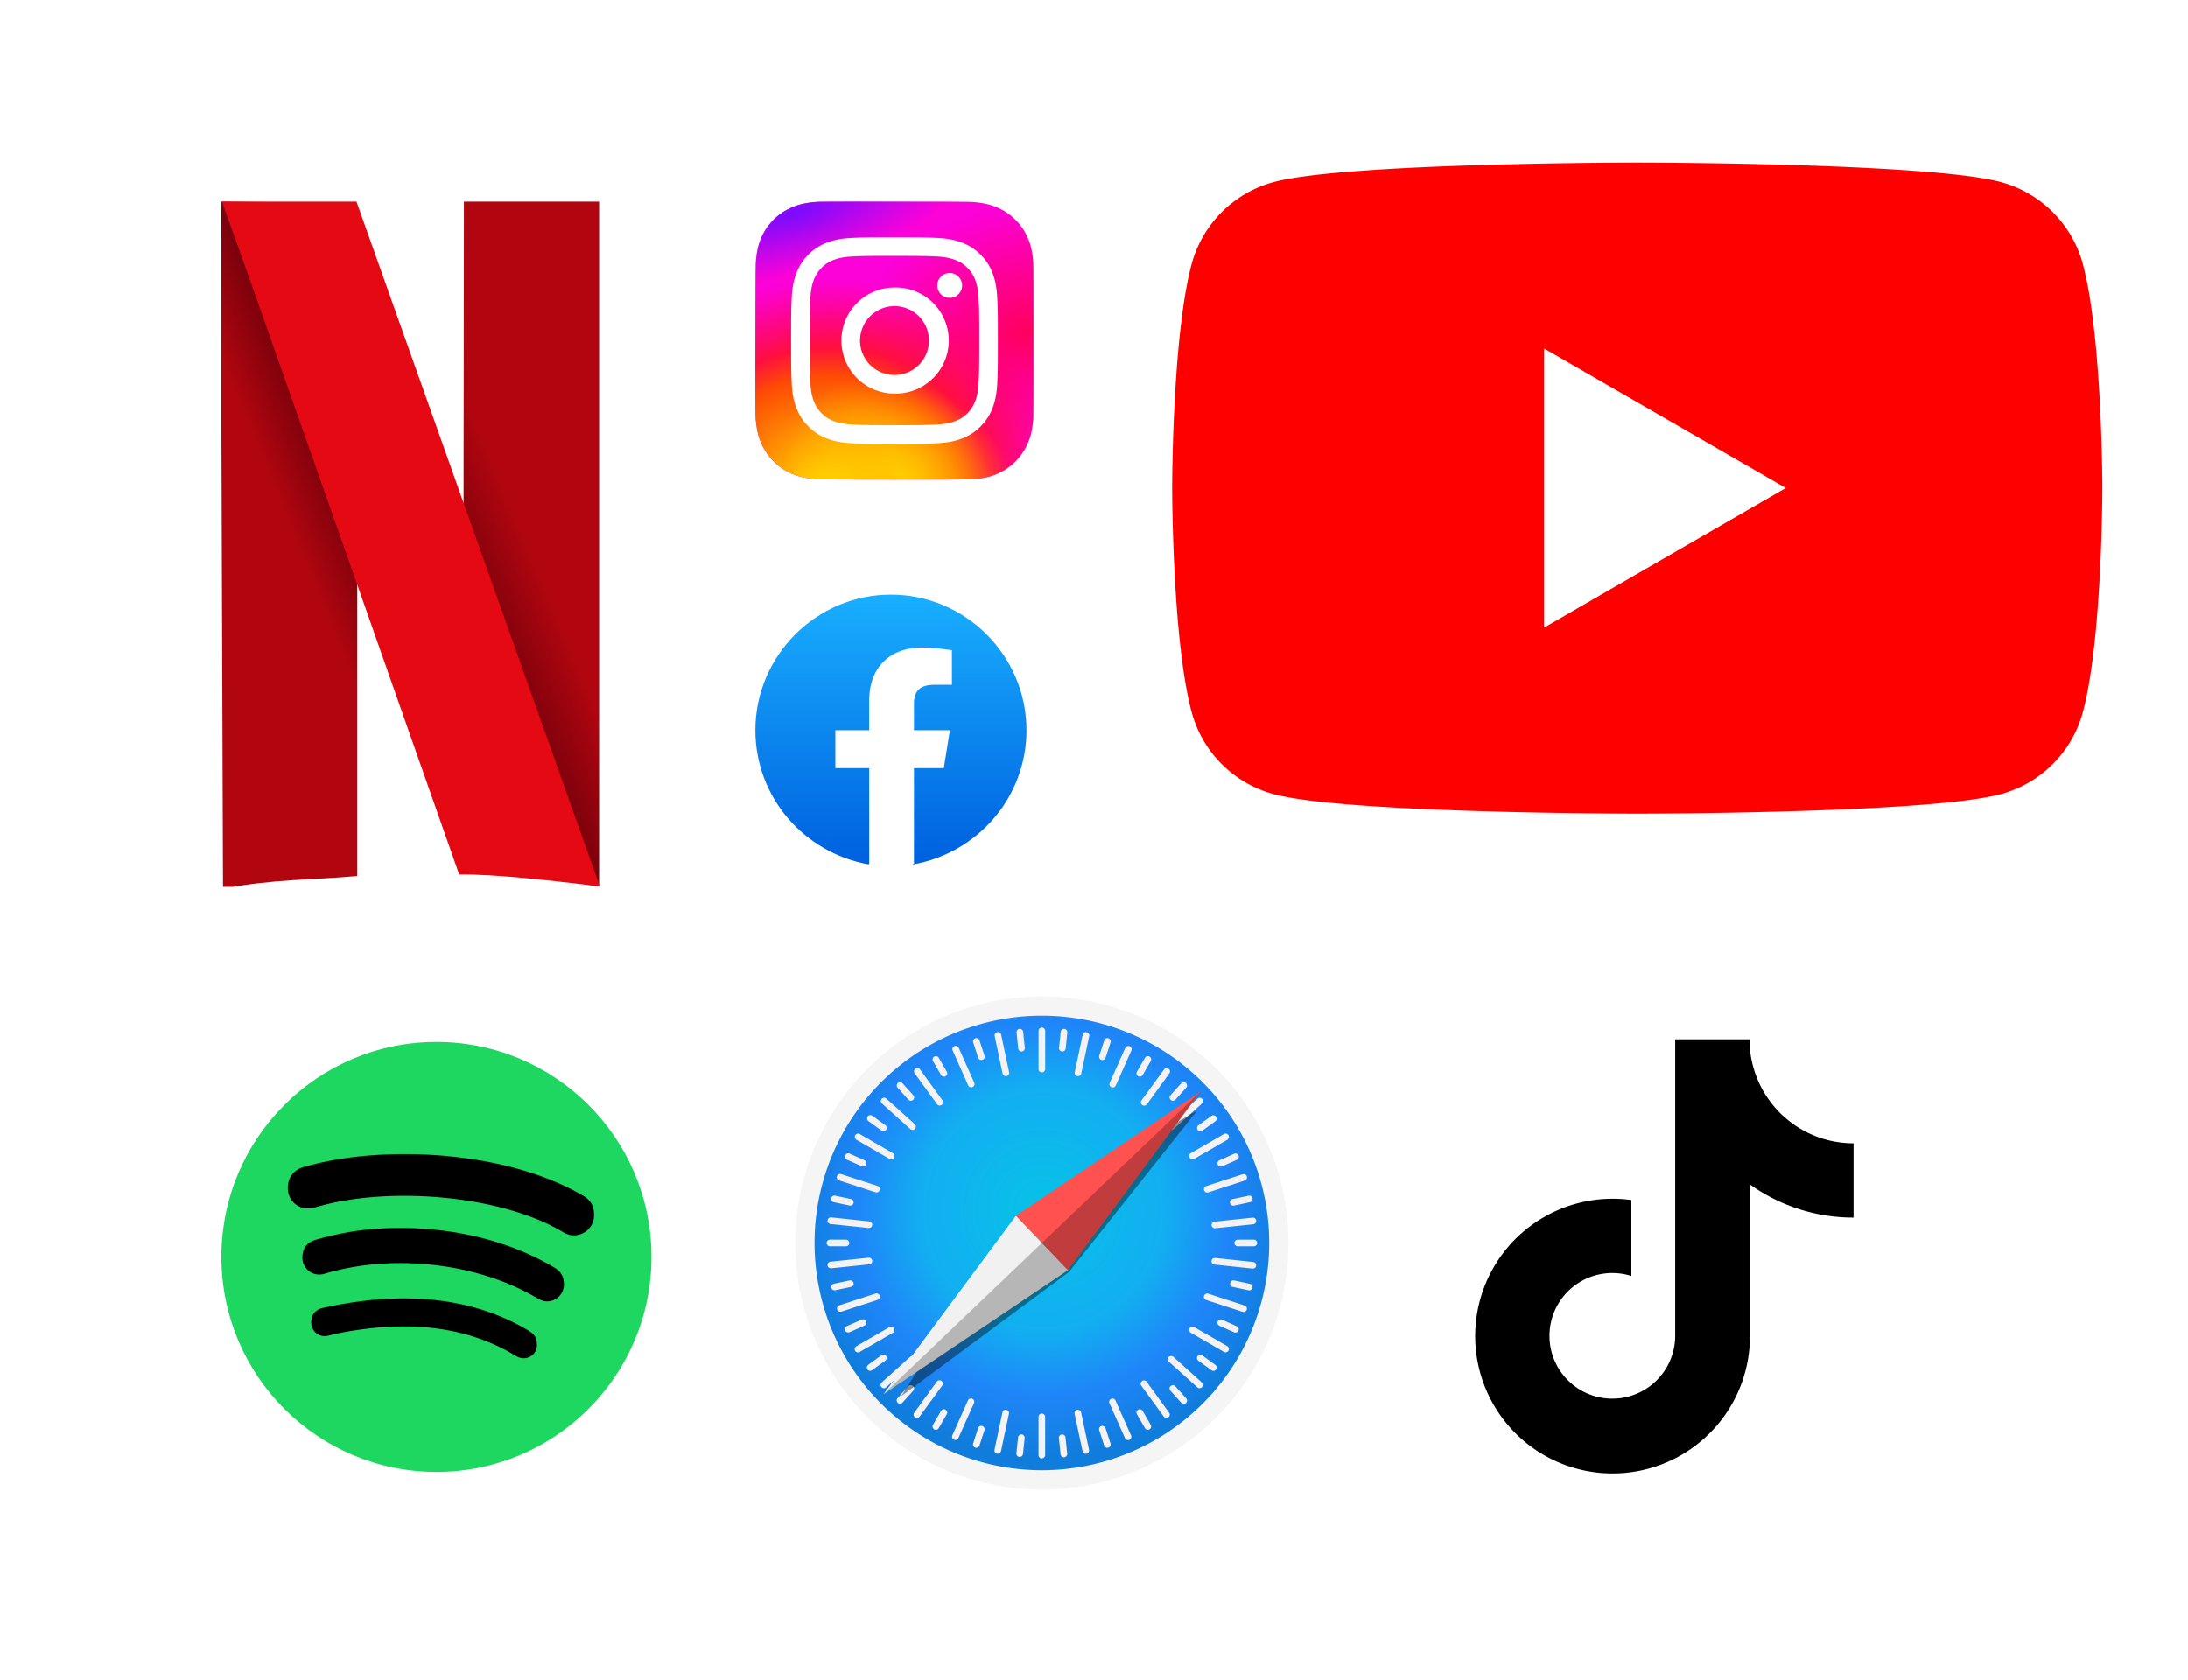
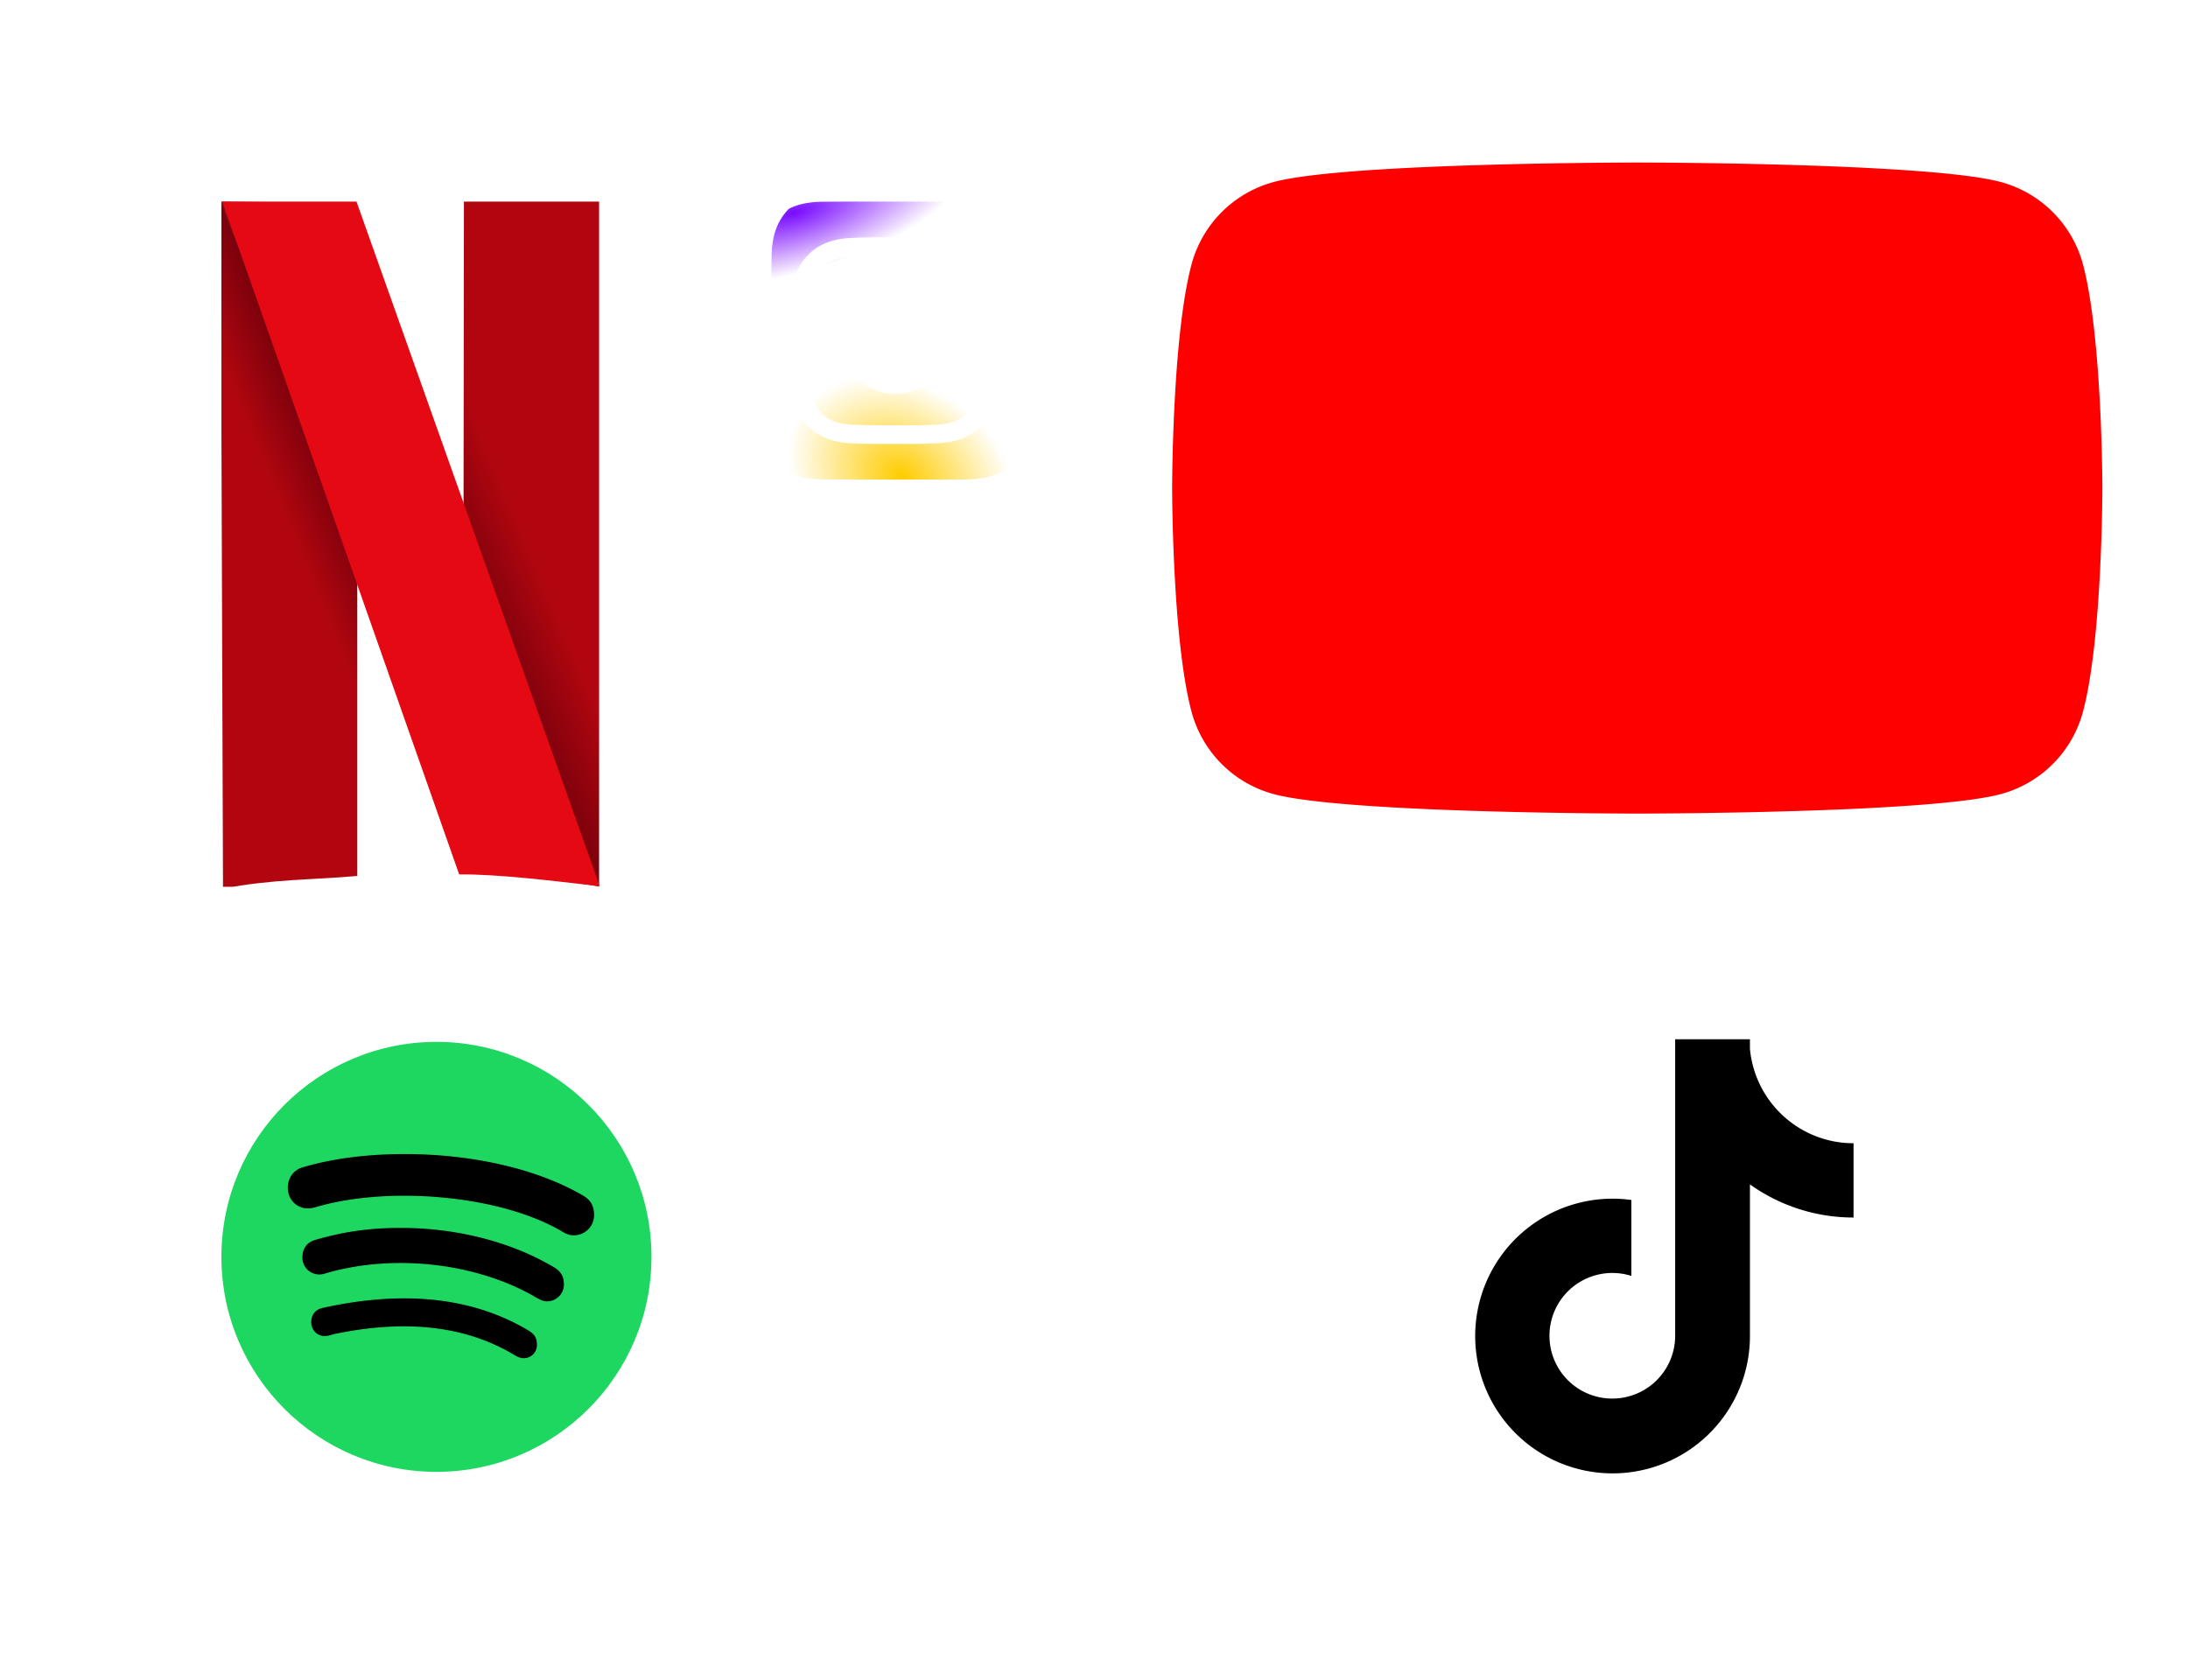
<svg xmlns="http://www.w3.org/2000/svg" width="168" height="129" fill="none">
  <filter id="i" width="23.539" height="22.761" x="68.794" y="84.869" color-interpolation-filters="sRGB" filterUnits="userSpaceOnUse">
    <feFlood flood-opacity="0" result="BackgroundImageFix" />
    <feBlend in="SourceGraphic" in2="BackgroundImageFix" result="shape" />
    <feGaussianBlur result="effect1_foregroundBlur_8210_6658" stdDeviation=".204" />
  </filter>
  <linearGradient id="b" x1="21.119" x2="28.666" y1="37.782" y2="34.694" gradientUnits="userSpaceOnUse">
    <stop offset="0" stop-color="#b1060f" />
    <stop offset=".546" stop-color="#7b010c" />
    <stop offset="1" stop-color="#e50914" stop-opacity="0" />
  </linearGradient>
  <linearGradient id="c" x1="41.017" x2="33.298" y1="42.928" y2="46.187" gradientUnits="userSpaceOnUse">
    <stop offset="0" stop-color="#b1060f" />
    <stop offset=".625" stop-color="#7b010c" />
    <stop offset="1" stop-color="#b1060f" stop-opacity="0" />
  </linearGradient>
  <radialGradient id="h" cx="80.077" cy="92.909" r="18.937" gradientUnits="userSpaceOnUse">
    <stop offset="0" stop-color="#06c2e7" />
    <stop offset=".25" stop-color="#0db8ec" />
    <stop offset=".5" stop-color="#12aef1" />
    <stop offset=".75" stop-color="#1f86f9" />
    <stop offset="1" stop-color="#107ddd" />
  </radialGradient>
  <radialGradient id="k" cx="0" cy="0" r="1" gradientTransform="matrix(-13.132 3.704 -2.668 -9.461 78.667 25.492)" gradientUnits="userSpaceOnUse">
    <stop offset="0" stop-color="#ff005f" />
    <stop offset="1" stop-color="#fc01d8" />
  </radialGradient>
  <radialGradient id="l" cx="0" cy="0" r="1" gradientTransform="matrix(0 -17.046 18.085 0 63.674 38.482)" gradientUnits="userSpaceOnUse">
    <stop offset="0" stop-color="#fc0" />
    <stop offset=".124" stop-color="#fc0" />
    <stop offset=".567" stop-color="#fe4a05" />
    <stop offset=".694" stop-color="#ff0f3f" />
    <stop offset="1" stop-color="#fe0657" stop-opacity="0" />
  </radialGradient>
  <radialGradient id="m" cx="0" cy="0" r="1" gradientTransform="matrix(3.538 -6.096 7.936 4.606 69.219 36.536)" gradientUnits="userSpaceOnUse">
    <stop offset="0" stop-color="#fc0" />
    <stop offset="1" stop-color="#fc0" stop-opacity="0" />
  </radialGradient>
  <radialGradient id="n" cx="0" cy="0" r="1" gradientTransform="matrix(-12.988 3.657 -1.246 -4.425 60.9 16.352)" gradientUnits="userSpaceOnUse">
    <stop offset="0" stop-color="#780cff" />
    <stop offset="1" stop-color="#820bff" stop-opacity="0" />
  </radialGradient>
  <linearGradient id="p" x1="68.409" x2="68.409" y1="65.759" y2="45.663" gradientUnits="userSpaceOnUse">
    <stop offset="0" stop-color="#0062e0" />
    <stop offset="1" stop-color="#19afff" />
  </linearGradient>
  <clipPath id="a">
    <path d="M17 15.483h29v52.62H17z" />
  </clipPath>
  <clipPath id="d">
    <path d="M90 12.483h71.425v50H90z" />
  </clipPath>
  <clipPath id="e">
    <path d="M90.004 12.483h71.425v50H90.004z" />
  </clipPath>
  <clipPath id="f">
    <path d="M17 79.483h33.023v34.088H17z" />
  </clipPath>
  <clipPath id="g">
-     <path d="M60 76.483h40v39.781H60z" />
-   </clipPath>
+     </clipPath>
  <clipPath id="j">
    <path d="M58 15.483h21.354v21.354H58z" />
  </clipPath>
  <clipPath id="o">
-     <path d="M58 45.667h20.816v20.816H58z" />
-   </clipPath>
+     </clipPath>
  <g clip-path="url(#a)">
    <path fill="url(#b)" d="m16.941 15.422.182 52.822c3.856-.742 6.888-.661 10.31-.97V15.483z" />
    <path fill="url(#c)" d="M35.621 15.483h10.492l.121 52.64-10.674-1.759z" />
    <path fill="#e50914" d="M17.063 15.483c.242.606 18.193 51.67 18.193 51.67 2.95-.022 6.905.46 10.795.91l-18.679-52.58z" />
  </g>
  <g clip-path="url(#d)">
    <g clip-path="url(#e)">
      <path fill="red" d="M159.932 20.29a8.95 8.95 0 0 0-6.315-6.314c-5.568-1.493-27.905-1.493-27.905-1.493s-22.336 0-27.904 1.493a8.95 8.95 0 0 0-6.315 6.315C90 25.859 90 37.483 90 37.483s0 11.624 1.493 17.192a8.94 8.94 0 0 0 6.315 6.314c5.568 1.494 27.904 1.494 27.904 1.494s22.337 0 27.905-1.494a8.94 8.94 0 0 0 6.315-6.314c1.493-5.568 1.493-17.192 1.493-17.192s-.006-11.624-1.493-17.192" />
-       <path fill="#fff" d="m118.562 48.196 18.556-10.712-18.556-10.713z" />
    </g>
  </g>
  <path fill="#000" d="M140.649 87.626a7.99 7.99 0 0 1-6.284-7.075v-.735h-5.741v22.787a4.828 4.828 0 0 1-8.669 2.905 4.825 4.825 0 0 1 5.305-7.517v-5.833a10.548 10.548 0 1 0 9.105 10.447V90.961a13.64 13.64 0 0 0 7.955 2.544V87.8a8 8 0 0 1-1.671-.174" />
  <g clip-path="url(#f)">
    <path fill="#1ed760" d="M33.512 80.016C24.397 80.016 17 87.412 17 96.527s7.397 16.512 16.512 16.512 16.511-7.397 16.511-16.512-7.397-16.511-16.511-16.511" />
    <path fill="#000" d="M44.07 94.87c-.345 0-.558-.087-.858-.26-4.74-2.83-13.216-3.51-18.702-1.978-.24.067-.54.173-.86.173-.878 0-1.55-.685-1.55-1.57 0-.906.559-1.419 1.158-1.592 2.344-.686 4.967-1.012 7.823-1.012 4.86 0 9.954 1.012 13.676 3.182.519.3.858.713.858 1.505 0 .906-.732 1.551-1.544 1.551m-2.063 5.073c-.346 0-.58-.153-.82-.28-4.16-2.463-10.365-3.455-15.885-1.957-.32.086-.493.173-.792.173-.713 0-1.292-.58-1.292-1.292s.346-1.185 1.032-1.378c1.851-.52 3.742-.906 6.512-.906 4.32 0 8.495 1.072 11.784 3.03.54.32.752.732.752 1.311a1.29 1.29 0 0 1-1.291 1.299m-1.791 4.367c-.28 0-.453-.086-.713-.239-4.154-2.504-8.988-2.61-13.761-1.632-.26.067-.6.173-.793.173-.646 0-1.052-.512-1.052-1.051 0-.686.406-1.012.906-1.119 5.453-1.205 11.025-1.099 15.779 1.744.406.26.646.493.646 1.099s-.473 1.025-1.012 1.025" />
  </g>
  <g clip-path="url(#g)">
    <path fill="#f5f5f5" d="M98.937 95.455a18.93 18.93 0 0 1-11.69 17.495 18.93 18.93 0 0 1-20.638-4.105 18.936 18.936 0 1 1 32.328-13.39" />
    <path fill="url(#h)" d="M97.452 95.454a17.454 17.454 0 1 1-34.908 0 17.454 17.454 0 0 1 34.908 0" />
    <path fill="#f4f2f3" d="M79.998 78.911a.254.254 0 0 0-.254.255V82.1a.254.254 0 1 0 .508 0v-2.935a.254.254 0 0 0-.254-.255m-1.665.105a.254.254 0 0 0-.278.28l.128 1.228a.254.254 0 1 0 .506-.053l-.128-1.228a.254.254 0 0 0-.228-.227m3.341.002a.254.254 0 0 0-.228.226l-.129 1.228a.254.254 0 1 0 .506.054l.13-1.228a.254.254 0 0 0-.279-.28m-5.05.246a.254.254 0 0 0-.248.307l.607 2.872a.254.254 0 1 0 .498-.105l-.608-2.872a.254.254 0 0 0-.25-.202m6.76.003a.254.254 0 0 0-.25.201l-.61 2.872a.254.254 0 1 0 .498.105l.61-2.87a.254.254 0 0 0-.248-.308m-8.393.458a.254.254 0 0 0-.264.332l.382 1.174a.254.254 0 1 0 .484-.157L75.21 79.9a.25.25 0 0 0-.22-.175m10.016 0a.25.25 0 0 0-.22.175l-.382 1.174a.254.254 0 1 0 .484.158l.382-1.175a.254.254 0 0 0-.264-.332m-11.63.59a.254.254 0 0 0-.228.358l1.193 2.682a.254.254 0 1 0 .465-.207l-1.193-2.682a.25.25 0 0 0-.237-.15m13.262.01a.26.26 0 0 0-.237.15l-1.196 2.68a.254.254 0 0 0 .129.337c.128.057.278 0 .336-.129l1.196-2.68a.254.254 0 0 0-.228-.359m-14.76.783a.254.254 0 0 0-.238.381l.618 1.07a.254.254 0 1 0 .44-.255l-.617-1.07a.25.25 0 0 0-.203-.126m16.238 0a.25.25 0 0 0-.203.127l-.617 1.069a.254.254 0 1 0 .44.254l.618-1.069a.254.254 0 0 0-.238-.381m-17.692.907a.256.256 0 0 0-.198.404l1.724 2.376a.254.254 0 1 0 .412-.299l-1.724-2.376a.25.25 0 0 0-.214-.105m19.165.013a.25.25 0 0 0-.215.105l-1.727 2.373a.254.254 0 1 0 .412.3l1.726-2.374a.254.254 0 0 0-.196-.404m-20.466 1.078a.254.254 0 0 0-.202.425l.826.917a.254.254 0 1 0 .378-.34l-.826-.918a.25.25 0 0 0-.176-.084m21.75.001a.25.25 0 0 0-.176.084l-.827.918a.254.254 0 1 0 .379.34l.826-.917a.254.254 0 0 0-.203-.425m-22.996 1.196a.254.254 0 0 0-.157.443l2.182 1.964a.254.254 0 1 0 .34-.378l-2.181-1.964a.25.25 0 0 0-.184-.065m24.248.008a.25.25 0 0 0-.184.065l-2.183 1.962a.254.254 0 1 0 .34.379l2.183-1.962a.254.254 0 0 0-.157-.444m-25.284 1.324a.254.254 0 0 0-.158.46l.999.726a.254.254 0 1 0 .3-.412l-1-.725a.26.26 0 0 0-.14-.049m26.319.01a.25.25 0 0 0-.141.048l-1 .725a.254.254 0 1 0 .3.412l.999-.725a.254.254 0 0 0-.158-.46m-27.287 1.411a.254.254 0 0 0-.11.474l2.542 1.468a.254.254 0 1 0 .255-.44l-2.542-1.468a.25.25 0 0 0-.145-.034m28.248 0a.25.25 0 0 0-.145.034l-2.542 1.468a.254.254 0 1 0 .255.44l2.542-1.467a.254.254 0 0 0-.11-.475m-28.98 1.515a.254.254 0 0 0-.109.487l1.127.503a.254.254 0 1 0 .208-.464l-1.128-.503a.3.3 0 0 0-.098-.023m29.717.01a.3.3 0 0 0-.098.023l-1.128.502a.254.254 0 1 0 .207.465l1.128-.502a.254.254 0 0 0-.109-.487m-30.37 1.574a.254.254 0 0 0-.057.496l2.79.909a.254.254 0 1 0 .158-.484l-2.79-.91a.3.3 0 0 0-.101-.011m31.022.01a.3.3 0 0 0-.1.012l-2.792.908a.254.254 0 1 0 .157.484l2.792-.907a.254.254 0 0 0-.057-.496M64.08 91.819a.254.254 0 0 0-.055.504l1.209.256a.254.254 0 1 0 .105-.498l-1.207-.256a.3.3 0 0 0-.052-.006m31.832.003a.3.3 0 0 0-.051.005l-1.208.256a.255.255 0 1 0 .106.498l1.208-.256a.254.254 0 0 0-.055-.504m-32.14 1.669a.254.254 0 0 0-.227.227.254.254 0 0 0 .226.28l2.919.308a.254.254 0 1 0 .053-.506l-2.919-.309a.3.3 0 0 0-.051 0m32.45.022a.2.2 0 0 0-.052 0l-2.919.305a.254.254 0 1 0 .053.506l2.92-.305a.254.254 0 0 0-.002-.506m-32.499 1.69a.254.254 0 1 0 0 .508h1.235a.254.254 0 1 0 0-.509zm31.311 0a.254.254 0 1 0 0 .508h1.235a.254.254 0 1 0 0-.509zm-28.294 1.387a.2.2 0 0 0-.052 0l-2.92.304a.254.254 0 1 0 .054.507l2.919-.305a.254.254 0 0 0-.001-.506m26.51.018a.254.254 0 0 0-.001.506l2.919.309a.254.254 0 1 0 .053-.507l-2.919-.308a.3.3 0 0 0-.051 0m-27.965 1.719a.3.3 0 0 0-.052.005l-1.208.257a.254.254 0 1 0 .106.498l1.208-.257a.254.254 0 0 0-.054-.503m29.422.002a.254.254 0 0 0-.055.503l1.208.257a.254.254 0 1 0 .106-.498l-1.207-.256a.3.3 0 0 0-.052-.006M67.32 99.33a.3.3 0 0 0-.1.012l-2.792.908a.255.255 0 0 0 .157.484l2.792-.908a.254.254 0 0 0-.057-.496m25.353.01a.254.254 0 0 0-.057.496l2.79.908a.254.254 0 1 0 .158-.483l-2.79-.91a.3.3 0 0 0-.101-.011m-26.418 1.978a.3.3 0 0 0-.099.022l-1.128.502a.254.254 0 1 0 .207.465l1.128-.502a.254.254 0 0 0-.108-.487m27.482.009a.255.255 0 0 0-.109.487l1.128.503a.254.254 0 1 0 .207-.464l-1.127-.503a.3.3 0 0 0-.1-.023m-25.286.552a.25.25 0 0 0-.145.034l-2.542 1.467a.255.255 0 1 0 .255.441l2.542-1.468a.253.253 0 0 0 .093-.347.25.25 0 0 0-.203-.127m23.094 0a.25.25 0 0 0-.203.127.253.253 0 0 0 .093.347l2.542 1.468a.254.254 0 1 0 .255-.441l-2.542-1.467a.25.25 0 0 0-.145-.034m-23.728 2.154a.25.25 0 0 0-.14.048l-1 .725a.255.255 0 1 0 .299.412l1-.725a.253.253 0 0 0-.159-.46m24.356.008a.254.254 0 0 0-.159.461l1 .725a.254.254 0 1 0 .298-.411l-.999-.726a.26.26 0 0 0-.14-.049m-22.093.088a.25.25 0 0 0-.183.065l-2.183 1.962a.255.255 0 1 0 .34.379l2.183-1.962a.255.255 0 0 0-.157-.444m19.83.007a.253.253 0 0 0-.157.443l2.181 1.964a.253.253 0 0 0 .36-.019.253.253 0 0 0-.02-.359l-2.181-1.964a.26.26 0 0 0-.184-.065M72.149 106a.25.25 0 0 0-.215.105l-1.726 2.373a.255.255 0 1 0 .411.3l1.727-2.374a.253.253 0 0 0-.197-.404m15.68.011a.255.255 0 0 0-.197.404l1.723 2.376c.082.114.24.139.355.056s.14-.241.057-.355l-1.724-2.376a.25.25 0 0 0-.215-.105m-17.909.366a.26.26 0 0 0-.176.085l-.826.917a.253.253 0 0 0 .02.359.254.254 0 0 0 .358-.018l.827-.918a.253.253 0 0 0-.02-.359.25.25 0 0 0-.183-.066m20.15.002a.253.253 0 0 0-.202.424l.826.918a.255.255 0 1 0 .378-.341l-.826-.917a.25.25 0 0 0-.176-.084m-15.51 1.017a.26.26 0 0 0-.237.151l-1.196 2.681a.254.254 0 1 0 .465.207l1.196-2.68a.254.254 0 0 0-.129-.336.3.3 0 0 0-.099-.023m10.855.008a.254.254 0 0 0-.228.358l1.192 2.682a.254.254 0 1 0 .466-.207l-1.193-2.682a.25.25 0 0 0-.237-.151m-12.956.821a.26.26 0 0 0-.202.127l-.618 1.069a.254.254 0 1 0 .441.255l.617-1.069a.254.254 0 0 0-.238-.382m15.074 0a.254.254 0 0 0-.238.382l.617 1.069a.254.254 0 1 0 .44-.255l-.617-1.069a.26.26 0 0 0-.202-.127m-10.31.039a.25.25 0 0 0-.25.201l-.61 2.871a.254.254 0 1 0 .498.106l.61-2.871a.254.254 0 0 0-.248-.307m5.537.001a.253.253 0 0 0-.248.307l.609 2.872a.254.254 0 1 0 .498-.105l-.608-2.872a.254.254 0 0 0-.25-.202m-2.764.29a.254.254 0 0 0-.255.254v2.936c0 .141.114.254.255.254s.254-.113.254-.254v-2.936a.254.254 0 0 0-.254-.254m-4.671.948a.26.26 0 0 0-.22.175l-.382 1.175a.253.253 0 0 0 .163.32.253.253 0 0 0 .321-.163l.382-1.174a.255.255 0 0 0-.264-.333m9.34.001a.253.253 0 0 0-.264.332l.382 1.175a.254.254 0 1 0 .484-.158l-.382-1.174a.25.25 0 0 0-.22-.175m-6.266.654a.254.254 0 0 0-.228.227l-.13 1.228a.255.255 0 0 0 .507.053l.129-1.228a.255.255 0 0 0-.278-.28m3.184.001a.255.255 0 0 0-.278.28l.128 1.228a.255.255 0 1 0 .506-.053l-.128-1.228a.254.254 0 0 0-.228-.227" />
    <g filter="url(#i)" opacity=".409">
      <path fill="#000" d="m91.926 85.276-13.922 8.089-8.803 13.857 12.878-9.538z" />
    </g>
    <path fill="#ff5150" d="m81.996 97.544-3.99-4.18 14.156-9.522z" />
    <path fill="#f1f1f1" d="m81.996 97.544-3.99-4.179-10.166 13.702z" />
    <path fill="#000" d="m67.84 107.067 14.156-9.523L92.16 83.842z" opacity=".243" />
  </g>
  <g clip-path="url(#j)">
-     <path fill="url(#k)" d="M68.683 15.483c-4.458 0-5.762.004-6.015.025-.915.077-1.484.22-2.104.53a4.3 4.3 0 0 0-1.227.898q-1.015 1.055-1.237 2.597c-.072.5-.093.601-.097 3.152-.002.85 0 1.97 0 3.47 0 4.456.005 5.759.026 6.012.074.89.214 1.45.51 2.063a4.5 4.5 0 0 0 2.914 2.382c.44.114.926.176 1.55.205.265.012 2.96.02 5.657.02s5.393-.003 5.651-.016c.723-.034 1.142-.09 1.606-.21a4.47 4.47 0 0 0 2.915-2.387c.29-.598.437-1.18.504-2.024.014-.184.02-3.117.02-6.047s-.006-5.858-.02-6.042c-.068-.858-.215-1.434-.514-2.044a4.2 4.2 0 0 0-.914-1.252c-.707-.675-1.57-1.086-2.6-1.234-.499-.072-.598-.094-3.15-.098z" />
-     <path fill="url(#l)" d="M68.683 15.483c-4.458 0-5.762.004-6.015.025-.915.077-1.484.22-2.104.53a4.3 4.3 0 0 0-1.227.898q-1.015 1.055-1.237 2.597c-.072.5-.093.601-.097 3.152-.002.85 0 1.97 0 3.47 0 4.456.005 5.759.026 6.012.074.89.214 1.45.51 2.063a4.5 4.5 0 0 0 2.914 2.382c.44.114.926.176 1.55.205.265.012 2.96.02 5.657.02s5.393-.003 5.651-.016c.723-.034 1.142-.09 1.606-.21a4.47 4.47 0 0 0 2.915-2.387c.29-.598.437-1.18.504-2.024.014-.184.02-3.117.02-6.047s-.006-5.858-.02-6.042c-.068-.858-.215-1.434-.514-2.044a4.2 4.2 0 0 0-.914-1.252c-.707-.675-1.57-1.086-2.6-1.234-.499-.072-.598-.094-3.15-.098z" />
    <path fill="url(#m)" d="M68.683 15.483c-4.458 0-5.762.004-6.015.025-.915.077-1.484.22-2.104.53a4.3 4.3 0 0 0-1.227.898q-1.015 1.055-1.237 2.597c-.072.5-.093.601-.097 3.152-.002.85 0 1.97 0 3.47 0 4.456.005 5.759.026 6.012.074.89.214 1.45.51 2.063a4.5 4.5 0 0 0 2.914 2.382c.44.114.926.176 1.55.205.265.012 2.96.02 5.657.02s5.393-.003 5.651-.016c.723-.034 1.142-.09 1.606-.21a4.47 4.47 0 0 0 2.915-2.387c.29-.598.437-1.18.504-2.024.014-.184.02-3.117.02-6.047s-.006-5.858-.02-6.042c-.068-.858-.215-1.434-.514-2.044a4.2 4.2 0 0 0-.914-1.252c-.707-.675-1.57-1.086-2.6-1.234-.499-.072-.598-.094-3.15-.098z" />
-     <path fill="url(#n)" d="M68.683 15.483c-4.458 0-5.762.004-6.015.025-.915.077-1.484.22-2.104.53a4.3 4.3 0 0 0-1.227.898q-1.015 1.055-1.237 2.597c-.072.5-.093.601-.097 3.152-.002.85 0 1.97 0 3.47 0 4.456.005 5.759.026 6.012.074.89.214 1.45.51 2.063a4.5 4.5 0 0 0 2.914 2.382c.44.114.926.176 1.55.205.265.012 2.96.02 5.657.02s5.393-.003 5.651-.016c.723-.034 1.142-.09 1.606-.21a4.47 4.47 0 0 0 2.915-2.387c.29-.598.437-1.18.504-2.024.014-.184.02-3.117.02-6.047s-.006-5.858-.02-6.042c-.068-.858-.215-1.434-.514-2.044a4.2 4.2 0 0 0-.914-1.252c-.707-.675-1.57-1.086-2.6-1.234-.499-.072-.598-.094-3.15-.098z" />
+     <path fill="url(#n)" d="M68.683 15.483c-4.458 0-5.762.004-6.015.025-.915.077-1.484.22-2.104.53q-1.015 1.055-1.237 2.597c-.072.5-.093.601-.097 3.152-.002.85 0 1.97 0 3.47 0 4.456.005 5.759.026 6.012.074.89.214 1.45.51 2.063a4.5 4.5 0 0 0 2.914 2.382c.44.114.926.176 1.55.205.265.012 2.96.02 5.657.02s5.393-.003 5.651-.016c.723-.034 1.142-.09 1.606-.21a4.47 4.47 0 0 0 2.915-2.387c.29-.598.437-1.18.504-2.024.014-.184.02-3.117.02-6.047s-.006-5.858-.02-6.042c-.068-.858-.215-1.434-.514-2.044a4.2 4.2 0 0 0-.914-1.252c-.707-.675-1.57-1.086-2.6-1.234-.499-.072-.598-.094-3.15-.098z" />
    <path fill="#fff" d="M68.683 18.225c-2.157 0-2.427.01-3.274.048-.846.038-1.422.172-1.927.368a3.9 3.9 0 0 0-1.407.915 3.9 3.9 0 0 0-.916 1.405c-.197.505-.331 1.082-.369 1.926-.038.846-.048 1.117-.048 3.272s.01 2.424.048 3.27c.039.845.173 1.421.369 1.926.203.521.474.964.916 1.405.44.441.884.713 1.406.916.505.196 1.082.33 1.927.368.847.039 1.117.048 3.274.048s2.426-.009 3.273-.048c.845-.038 1.423-.172 1.928-.368a3.9 3.9 0 0 0 1.405-.916c.442-.44.713-.884.917-1.405.195-.505.329-1.081.368-1.926.038-.846.048-1.116.048-3.27s-.01-2.426-.048-3.272c-.04-.845-.173-1.421-.368-1.925a3.9 3.9 0 0 0-.917-1.406 3.9 3.9 0 0 0-1.406-.915c-.506-.196-1.083-.33-1.928-.368-.847-.039-1.117-.048-3.274-.048zm-.713 1.43h.713c2.12 0 2.37.007 3.208.045.774.035 1.194.165 1.474.273.37.144.635.316.912.594.278.277.45.542.595.912.108.28.238.7.273 1.473.038.836.046 1.087.046 3.205 0 2.117-.008 2.368-.046 3.205-.035.773-.165 1.193-.273 1.472-.144.37-.317.634-.595.912s-.541.45-.912.593c-.28.11-.7.238-1.474.274-.837.038-1.089.046-3.208.046s-2.372-.008-3.209-.046c-.774-.036-1.194-.165-1.474-.274-.37-.144-.635-.316-.913-.593s-.45-.542-.594-.912c-.109-.28-.239-.7-.274-1.473-.038-.836-.045-1.088-.045-3.206 0-2.119.007-2.369.045-3.205.036-.774.165-1.194.274-1.473.144-.37.316-.635.594-.913s.542-.45.913-.593c.28-.11.7-.238 1.474-.274.733-.033 1.016-.043 2.496-.044zm4.95 1.317a.952.952 0 1 0 0 1.905.952.952 0 0 0 0-1.905m-4.237 1.112a4.076 4.076 0 0 0-4.078 4.075 4.075 4.075 0 0 0 4.078 4.073 4.075 4.075 0 1 0 0-8.148m0 1.43a2.646 2.646 0 1 1-2.647 2.645 2.646 2.646 0 0 1 2.647-2.645" />
  </g>
  <g clip-path="url(#o)">
    <path fill="url(#p)" d="M66.69 66.379C61.748 65.494 58 61.227 58 56.075c0-5.725 4.684-10.408 10.408-10.408s10.408 4.683 10.408 10.408c0 5.152-3.747 9.42-8.69 10.304l-.573-.469h-2.29z" />
    <path fill="#fff" d="m72.467 58.99.469-2.915h-2.759v-2.03c0-.832.313-1.457 1.562-1.457h1.353v-2.654c-.729-.104-1.562-.208-2.29-.208-2.394 0-4.06 1.457-4.06 4.059v2.29h-2.601v2.914h2.602v7.338a9.6 9.6 0 0 0 3.434 0v-7.338z" />
  </g>
</svg>